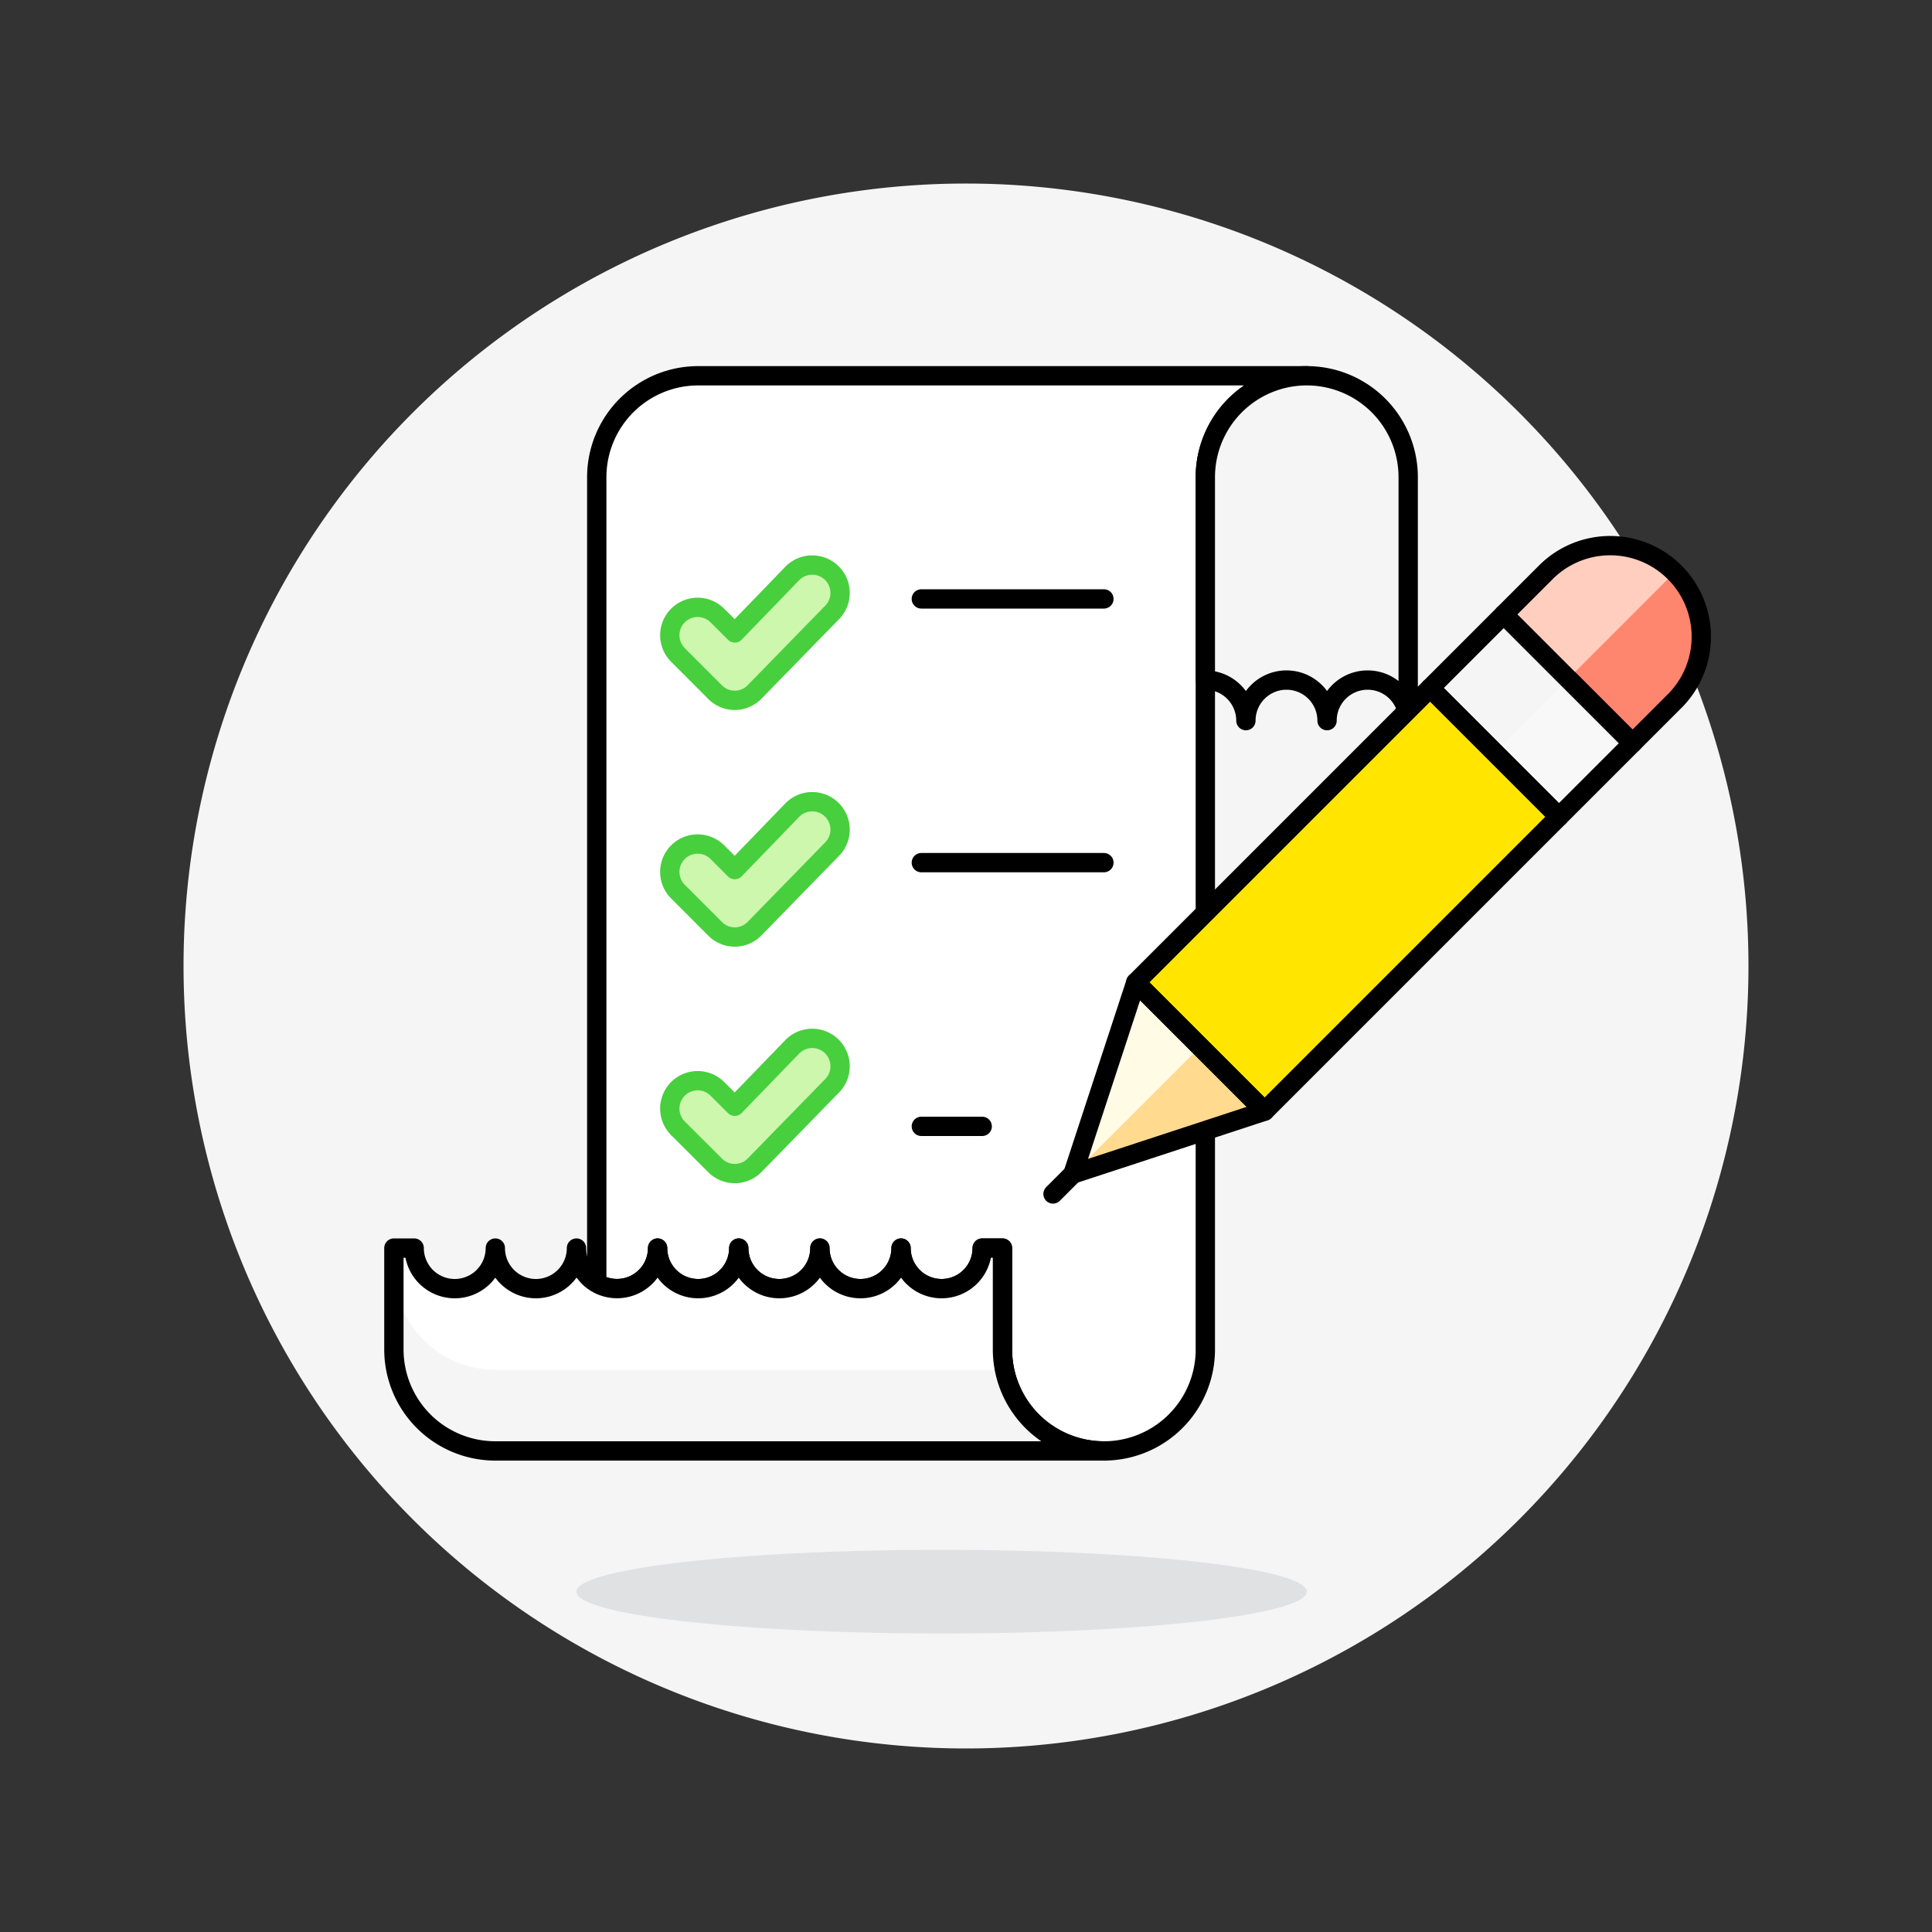
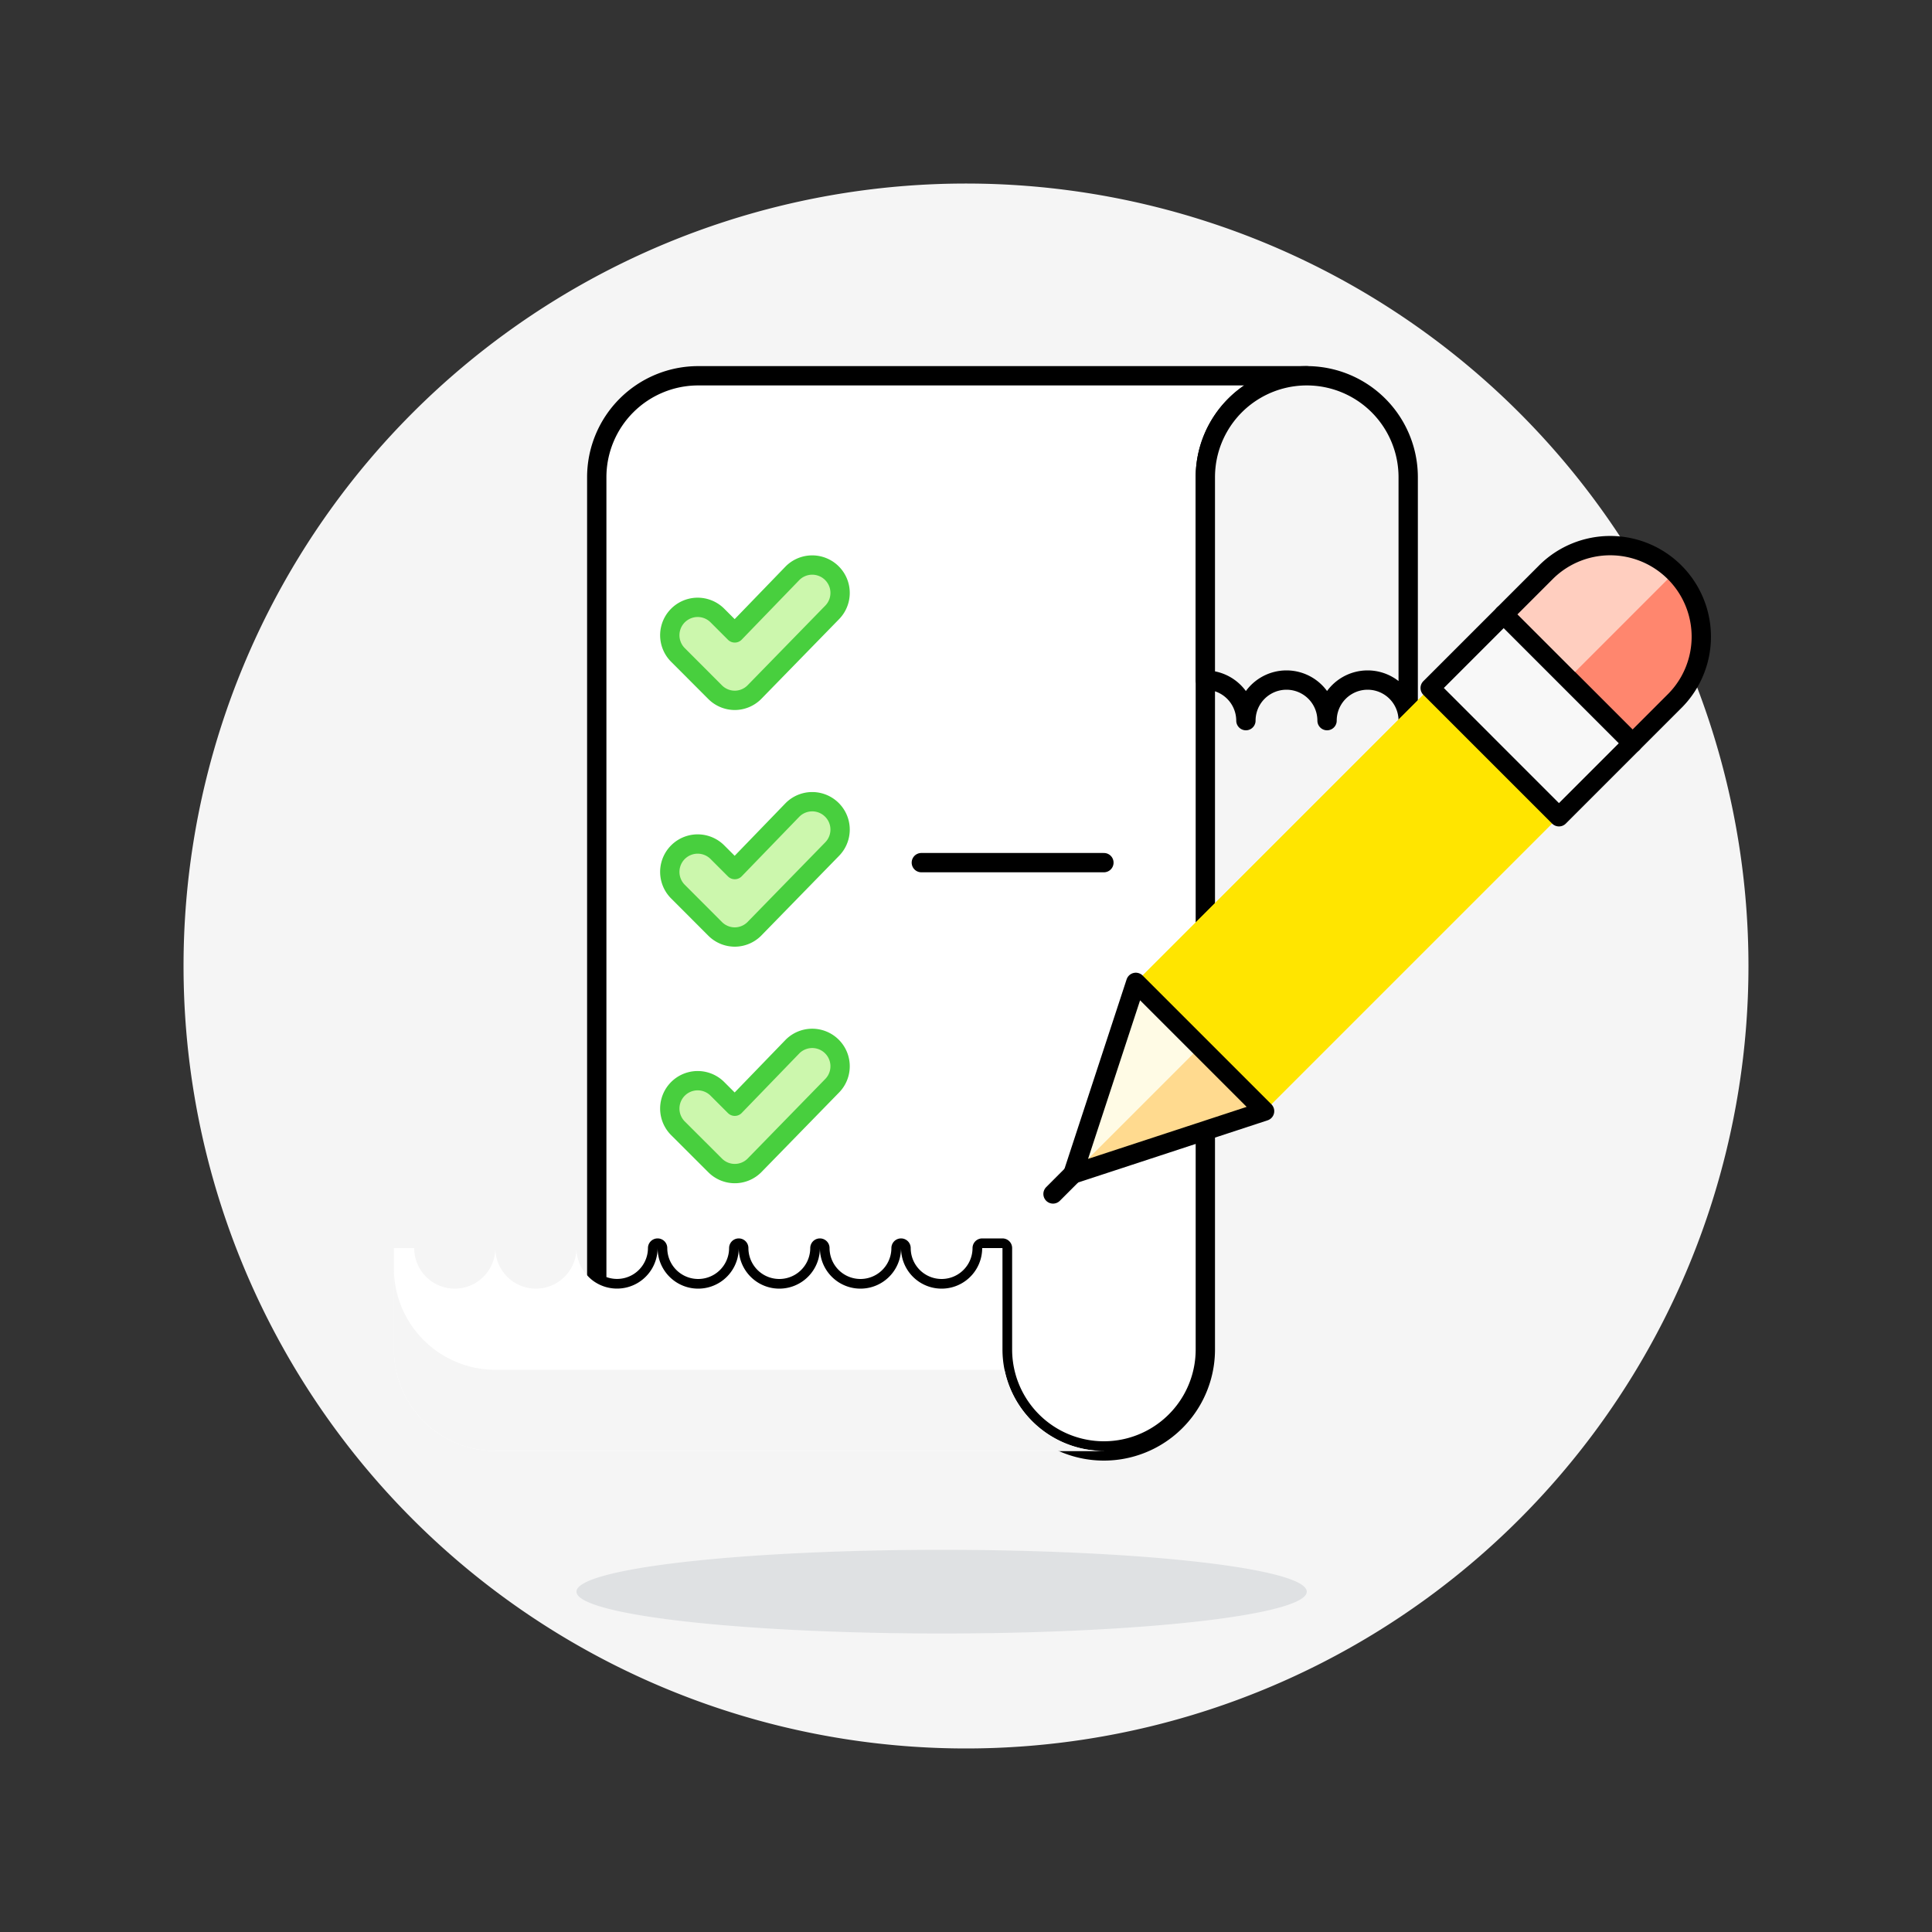
<svg xmlns="http://www.w3.org/2000/svg" viewBox="0 0 100 100" height="400" width="400">
  <rect x="0" y="0" width="100" height="100" fill="#333333" stroke="none" />
  <path d="M10.000 50.000 A40.000 40.000 0 1 0 90.000 50.000 A40.000 40.000 0 1 0 10.000 50.000 Z" fill="#f5f5f5" stroke="#f5f5f5" />
  <path d="M29.838 82.384 A18.9 2.166 0 1 0 67.638 82.384 A18.9 2.166 0 1 0 29.838 82.384 Z" fill="#6a7784" opacity=".15" />
  <path d="M67.638,19.45a5.252,5.252,0,0,0-5.25,5.25V69.85a5.25,5.25,0,0,1-10.5,0V64.6h-1.05a2.1,2.1,0,0,1-4.2,0,2.1,2.1,0,0,1-4.2,0,2.1,2.1,0,0,1-4.2,0,2.1,2.1,0,0,1-4.2,0,2.1,2.1,0,0,1-3.15,1.816V24.7a5.252,5.252,0,0,1,5.25-5.25Z" fill="#ffffff" stroke="#000000" stroke-linecap="round" stroke-linejoin="round" />
  <path d="M51.888,69.85V64.6h-1.05a2.1,2.1,0,0,1-4.2,0,2.1,2.1,0,0,1-4.2,0,2.1,2.1,0,0,1-4.2,0,2.1,2.1,0,0,1-4.2,0,2.1,2.1,0,0,1-3.15,1.816,1.915,1.915,0,0,1-.525-.44,2.024,2.024,0,0,1-.525-1.376,2.1,2.1,0,0,1-4.2,0,2.1,2.1,0,1,1-4.2,0h-1.05v5.25a5.252,5.252,0,0,0,5.25,5.25h31.5A5.252,5.252,0,0,1,51.888,69.85Z" fill="#ffffff" />
  <path d="M72.888,37.3a2.1,2.1,0,0,0-4.2,0,2.1,2.1,0,0,0-4.2,0,2.106,2.106,0,0,0-2.1-2.1V24.7a5.25,5.25,0,1,1,10.5,0Z" fill="#f5f5f5" stroke="#000000" stroke-linecap="round" stroke-linejoin="round" />
  <path d="M57.138,75.1h-31.5a5.252,5.252,0,0,1-5.25-5.25v-4.2a5.252,5.252,0,0,0,5.25,5.25H51.993A5.25,5.25,0,0,0,57.138,75.1Z" fill="#f5f5f5" />
-   <path d="M51.888,69.85V64.6h-1.05a2.1,2.1,0,0,1-4.2,0,2.1,2.1,0,0,1-4.2,0,2.1,2.1,0,0,1-4.2,0,2.1,2.1,0,0,1-4.2,0,2.1,2.1,0,0,1-3.15,1.816,1.915,1.915,0,0,1-.525-.44,2.024,2.024,0,0,1-.525-1.376,2.1,2.1,0,0,1-4.2,0,2.1,2.1,0,1,1-4.2,0h-1.05v5.25a5.252,5.252,0,0,0,5.25,5.25h31.5A5.252,5.252,0,0,1,51.888,69.85Z" fill="none" stroke="#000000" stroke-linecap="round" stroke-linejoin="round" />
  <path d="M38.036,36.25a1.44,1.44,0,0,1-1.021-.423L35.091,33.9a1.443,1.443,0,0,1,2.041-2.041l.9.9,2.988-3.09a1.443,1.443,0,0,1,2.041,2.041l-4.009,4.11A1.438,1.438,0,0,1,38.036,36.25Z" fill="#ccf7ad" stroke="#48cf3e" stroke-linecap="round" stroke-linejoin="round" />
  <path d="M38.036,48.5a1.44,1.44,0,0,1-1.021-.423L35.091,46.15a1.443,1.443,0,0,1,2.041-2.041l.9.9,2.988-3.09a1.443,1.443,0,0,1,2.041,2.041l-4.009,4.11A1.438,1.438,0,0,1,38.036,48.5Z" fill="#ccf7ad" stroke="#48cf3e" stroke-linecap="round" stroke-linejoin="round" />
  <path d="M38.036,60.744a1.44,1.44,0,0,1-1.021-.423L35.091,58.4a1.443,1.443,0,0,1,2.041-2.041l.9.9,2.988-3.09a1.443,1.443,0,0,1,2.041,2.041l-4.009,4.11A1.438,1.438,0,0,1,38.036,60.744Z" fill="#ccf7ad" stroke="#48cf3e" stroke-linecap="round" stroke-linejoin="round" />
-   <path d="M47.688 31L57.138 31" fill="#6dd627" stroke="#000000" stroke-linecap="round" stroke-linejoin="round" />
  <path d="M47.688 44.65L57.138 44.65" fill="#6dd627" stroke="#000000" stroke-linecap="round" stroke-linejoin="round" />
-   <path d="M47.688 58.3L50.838 58.3" fill="#6dd627" stroke="#000000" stroke-linecap="round" stroke-linejoin="round" />
  <path d="M58.966 41.848H80.514V51.275H58.966z" fill="#ffe500" transform="translate(-12.498 62.951) rotate(-45)" />
  <path d="M76.57 32.325H81.957V41.752H76.57z" fill="#f8f8f8" transform="translate(-2.975 66.896) rotate(-45)" />
  <path d="M84.5,38.467,77.835,31.8l2.222-2.222a4.714,4.714,0,0,1,6.666,6.666Z" fill="#ff866e" />
  <path d="M58.789 50.847L55.535 60.767 65.455 57.513 58.789 50.847z" fill="#ffda8f" />
  <path d="M57.3 42.538H78.848V47.252H57.3z" fill="#ffe500" transform="translate(-11.807 61.285) rotate(-45)" />
-   <path d="M74.903 33.015H80.29V37.729H74.903z" fill="#f5f5f5" transform="translate(-2.284 65.229) rotate(-45)" />
  <path d="M62.122 54.18L55.532 60.77 58.789 50.847 62.122 54.18z" fill="#fffbe5" />
-   <path d="M58.966 41.848H80.514V51.275H58.966z" fill="none" stroke="#000000" stroke-linecap="round" stroke-linejoin="round" transform="translate(-12.498 62.951) rotate(-45)" />
  <path d="M76.57 32.325H81.957V41.752H76.57z" fill="none" stroke="#000000" stroke-linecap="round" stroke-linejoin="round" transform="translate(-2.975 66.896) rotate(-45)" />
  <path d="M58.789 50.847L55.535 60.767 65.455 57.513 58.789 50.847z" fill="none" stroke="#000000" stroke-linecap="round" stroke-linejoin="round" />
  <path d="M55.535 60.767L54.504 61.799" fill="none" stroke="#000000" stroke-linecap="round" stroke-linejoin="round" />
  <path d="M81.168,35.134,77.835,31.8l2.222-2.222a4.713,4.713,0,0,1,6.666,0Z" fill="#ffcebf" />
  <path d="M84.5,38.467,77.835,31.8l2.222-2.222a4.714,4.714,0,0,1,6.666,6.666Z" fill="none" stroke="#000000" stroke-linecap="round" stroke-linejoin="round" />
</svg>